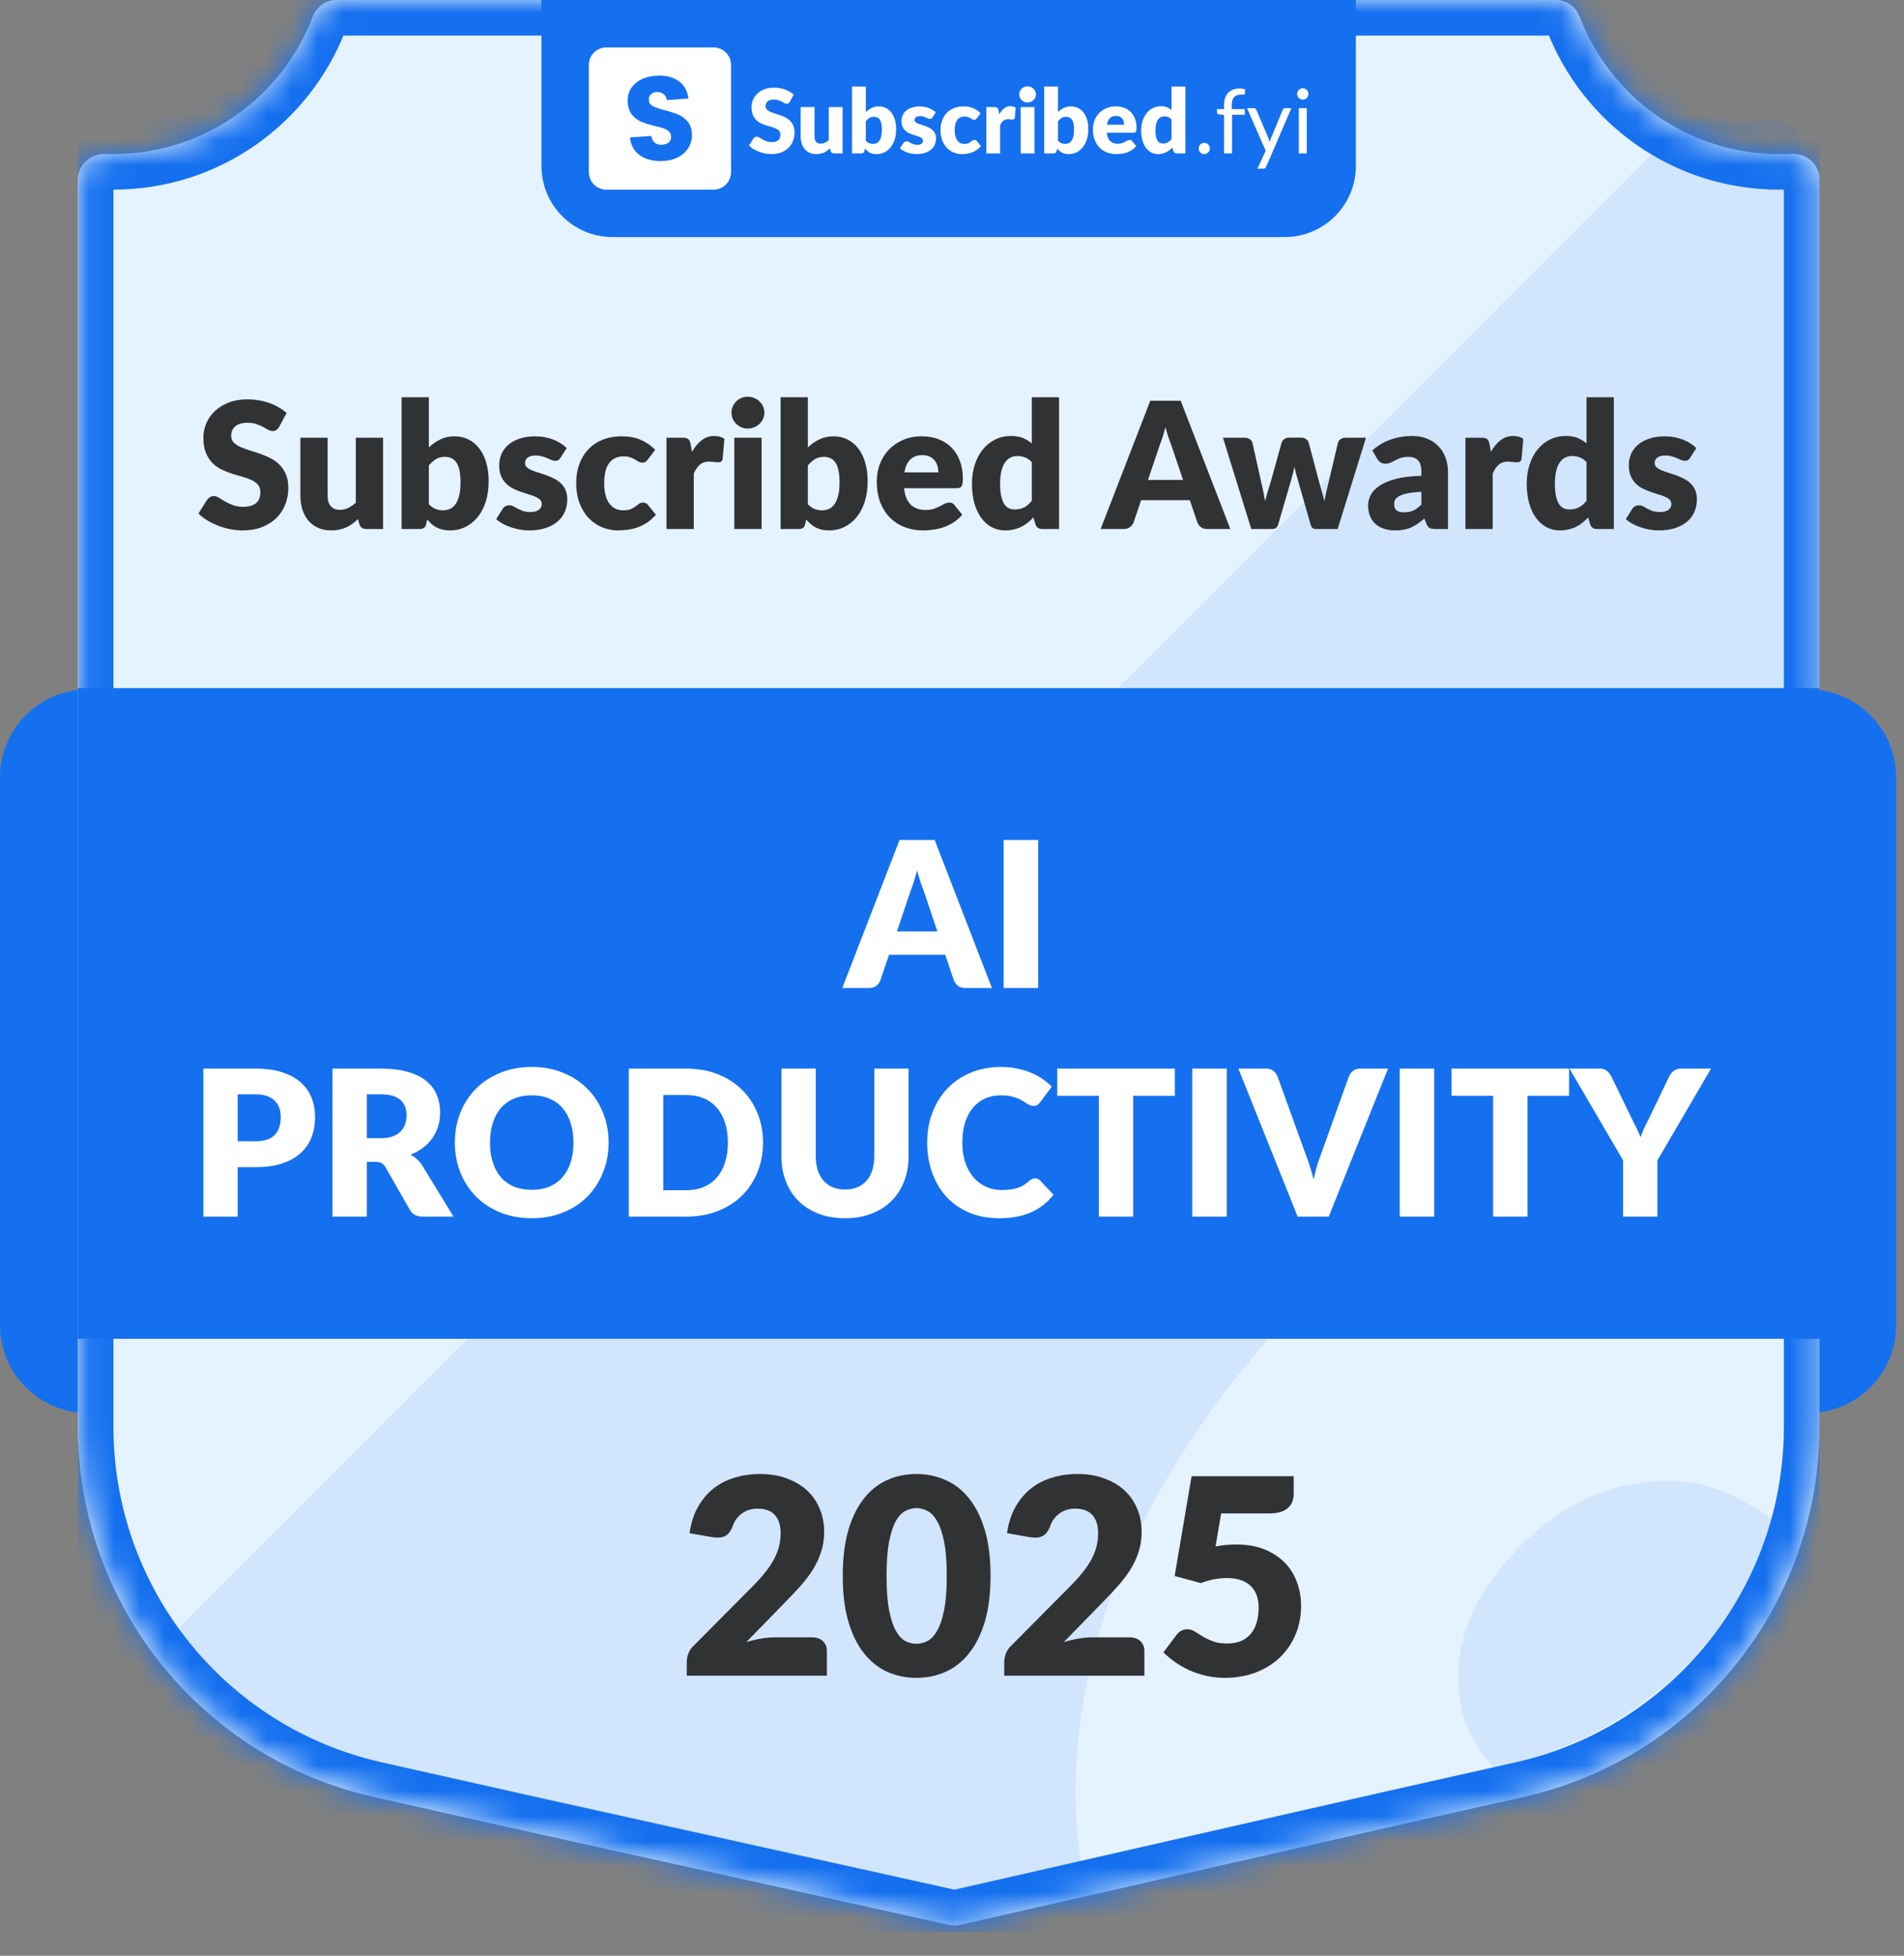
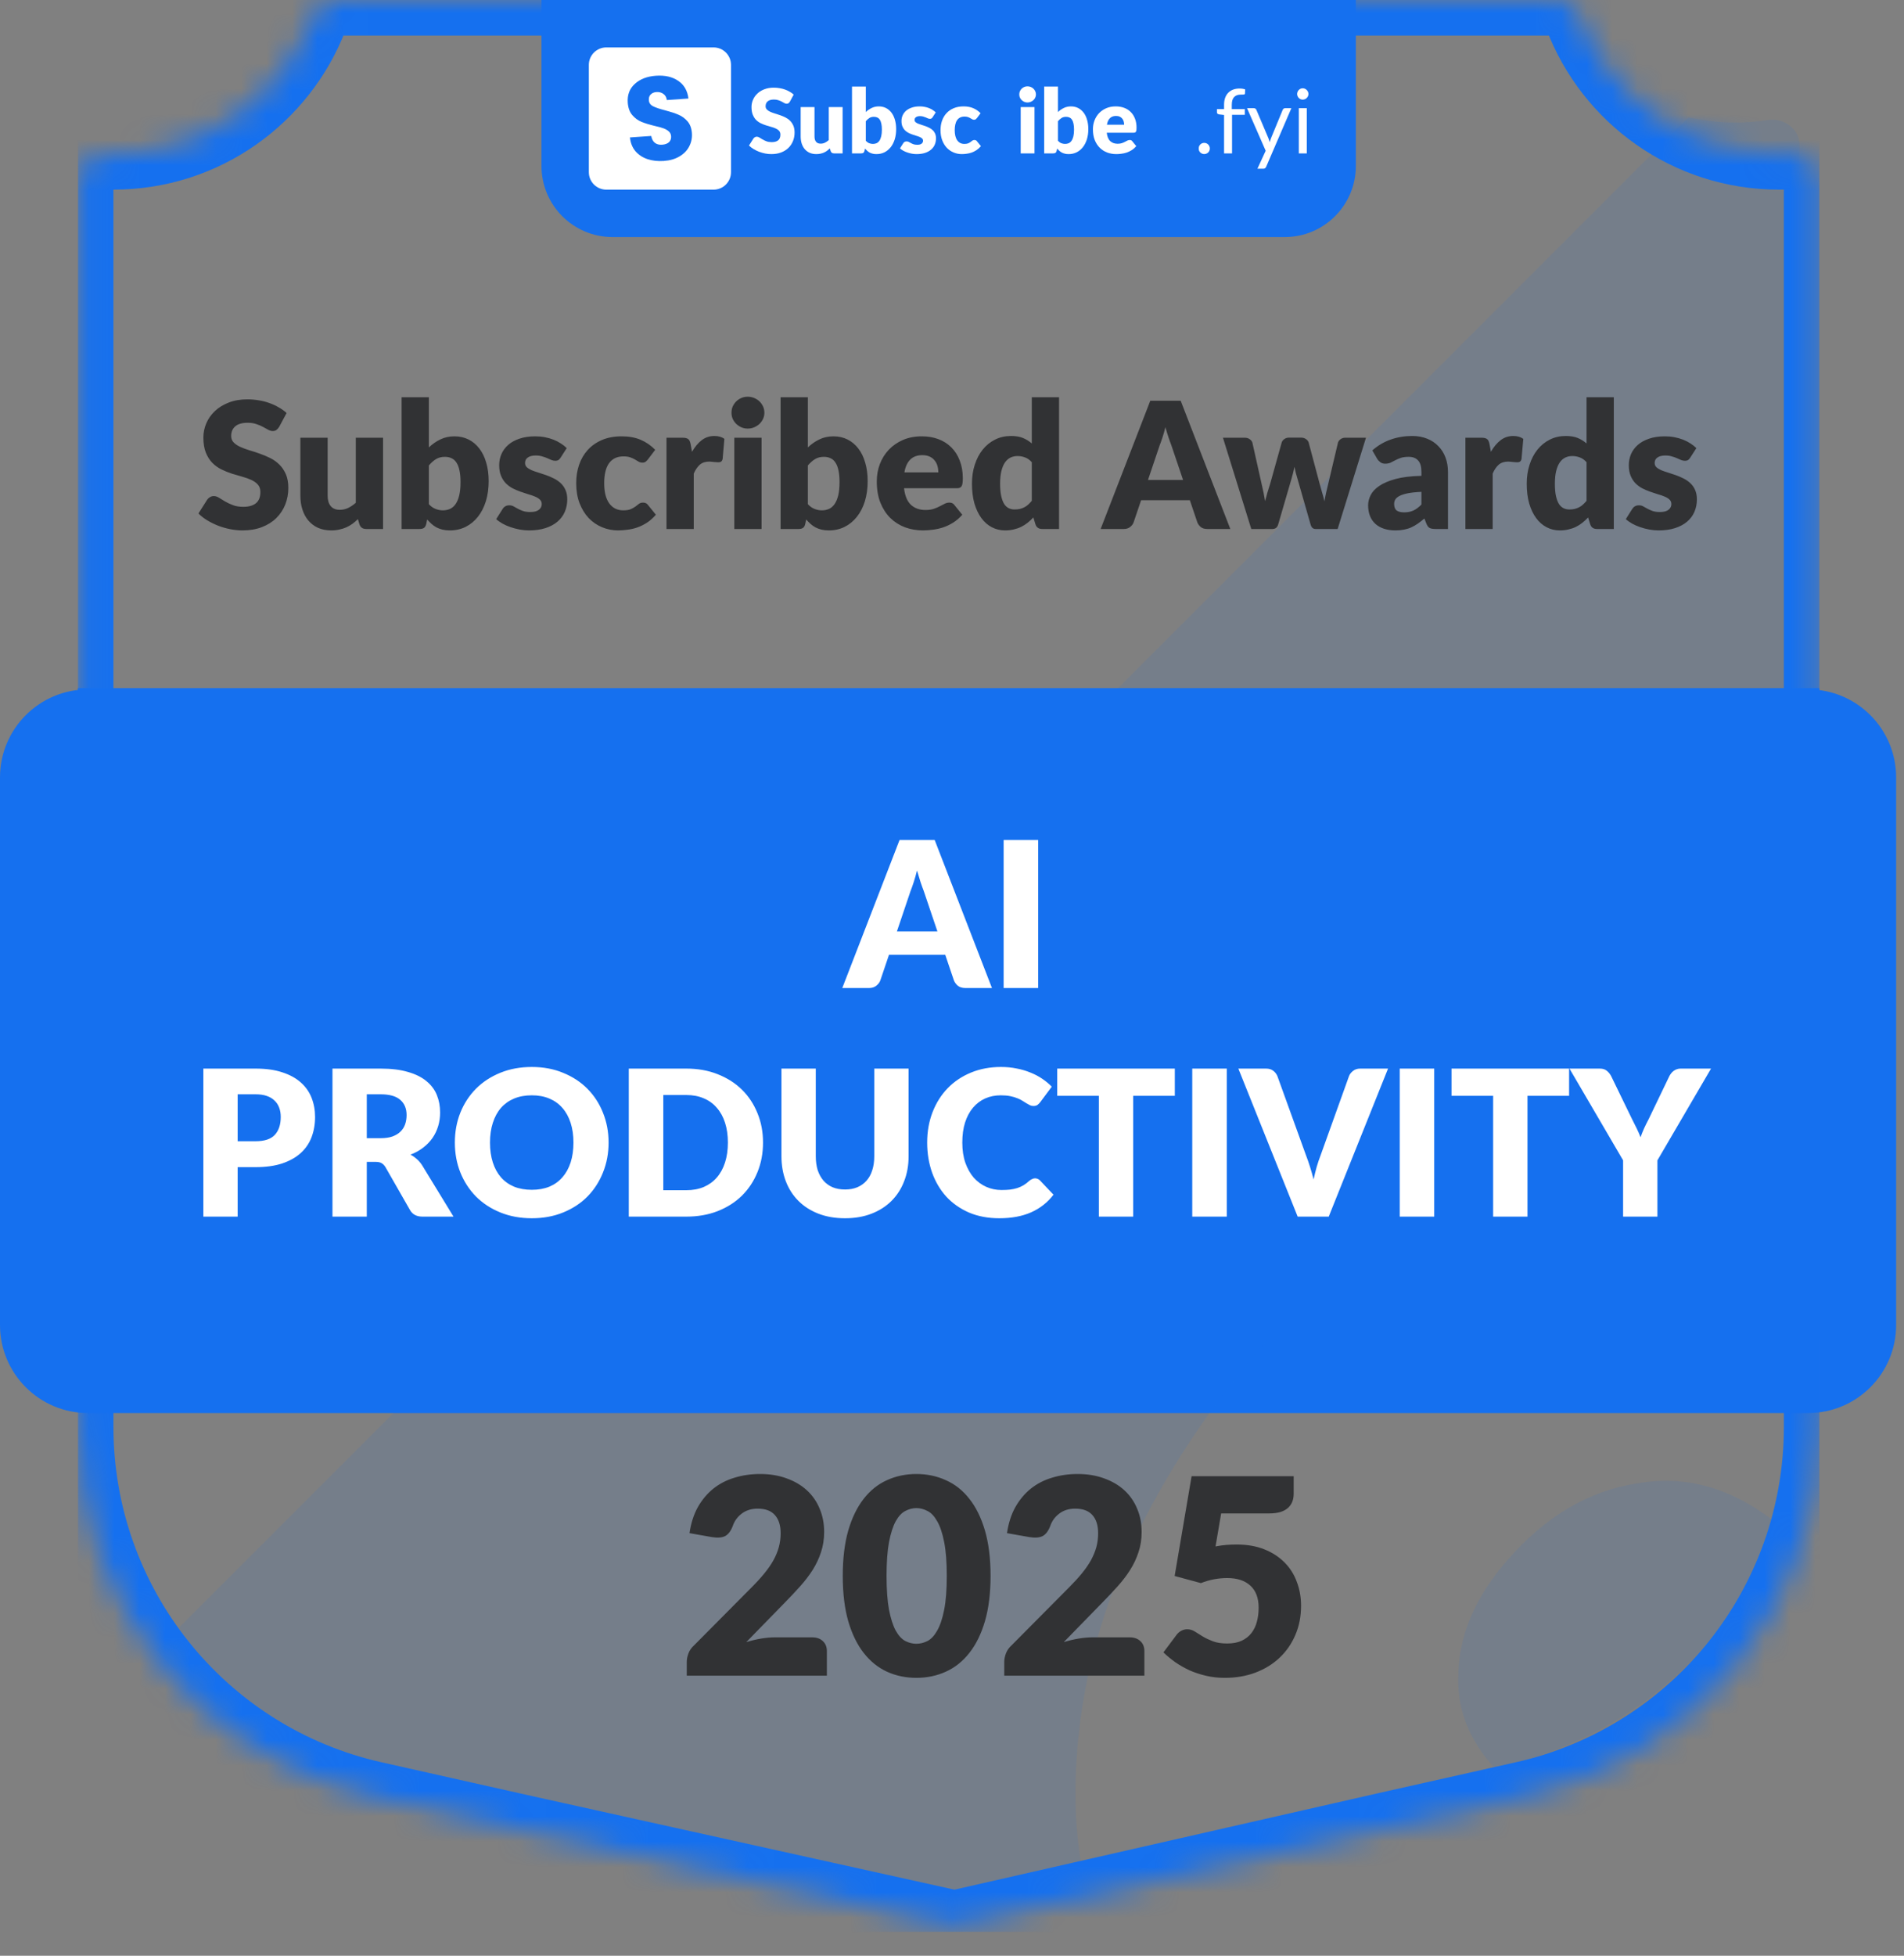
<svg xmlns="http://www.w3.org/2000/svg" width="75" height="77" viewBox="0 0 75 77" fill="none">
  <rect x="0" y="0" width="75" height="77" fill="#808080" stroke="none" />
  <path d="M0 30.608C0 28.694 1.551 27.142 3.465 27.142H71.225C73.139 27.142 74.69 28.694 74.69 30.608V52.167C74.69 54.081 73.139 55.633 71.225 55.633H3.465C1.551 55.633 0 54.081 0 52.167V30.608Z" fill="#1570EF" />
  <g clip-path="url(#clip0_32207_76894)">
    <mask id="path-4-inside-1_32207_76894" fill="white">
      <path d="M61.303 0C61.719 0 62.079 0.277 62.228 0.666C63.435 3.823 66.491 6.066 70.073 6.066C70.233 6.066 70.391 6.062 70.548 6.053C71.133 6.019 71.668 6.456 71.668 7.042V56.181C71.668 63.168 66.823 69.221 60.006 70.751L54.519 71.983L37.806 75.787C37.671 75.817 37.532 75.817 37.397 75.788L20.219 71.983L14.73 70.751C7.913 69.22 3.068 63.168 3.068 56.181V7.05C3.068 6.473 3.588 6.039 4.165 6.061C4.266 6.064 4.367 6.066 4.469 6.066C8.051 6.066 11.107 3.823 12.314 0.666C12.463 0.277 12.823 0 13.239 0H61.303Z" />
    </mask>
-     <path d="M61.303 0C61.719 0 62.079 0.277 62.228 0.666C63.435 3.823 66.491 6.066 70.073 6.066C70.233 6.066 70.391 6.062 70.548 6.053C71.133 6.019 71.668 6.456 71.668 7.042V56.181C71.668 63.168 66.823 69.221 60.006 70.751L54.519 71.983L37.806 75.787C37.671 75.817 37.532 75.817 37.397 75.788L20.219 71.983L14.73 70.751C7.913 69.22 3.068 63.168 3.068 56.181V7.05C3.068 6.473 3.588 6.039 4.165 6.061C4.266 6.064 4.367 6.066 4.469 6.066C8.051 6.066 11.107 3.823 12.314 0.666C12.463 0.277 12.823 0 13.239 0H61.303Z" fill="#E5F2FF" />
    <path d="M70.073 6.066L70.073 7.466H70.073V6.066ZM60.006 70.751L59.699 69.385L59.699 69.385L60.006 70.751ZM54.519 71.983L54.212 70.617L54.208 70.618L54.519 71.983ZM20.219 71.983L19.912 73.349L19.916 73.35L20.219 71.983ZM14.73 70.751L15.037 69.385L15.037 69.385L14.73 70.751ZM4.469 6.066L4.469 7.466H4.469L4.469 6.066ZM37.806 75.787L37.495 74.421L37.806 75.787ZM37.397 75.788L37.094 77.155L37.397 75.788ZM12.314 0.666L13.622 1.166L12.314 0.666ZM70.548 6.053L70.467 4.655L70.548 6.053ZM62.228 0.666L60.92 1.166L62.228 0.666ZM62.228 0.666L60.92 1.166C62.327 4.847 65.891 7.466 70.073 7.466L70.073 6.066L70.073 4.666C67.091 4.666 64.543 2.8 63.535 0.166L62.228 0.666ZM70.073 6.066V7.466C70.26 7.466 70.445 7.461 70.629 7.45L70.548 6.053L70.467 4.655C70.336 4.663 70.205 4.666 70.073 4.666V6.066ZM71.668 7.042H70.268V56.181H71.668H73.068V7.042H71.668ZM71.668 56.181H70.268C70.268 62.513 65.877 67.998 59.699 69.385L60.006 70.751L60.312 72.117C67.769 70.443 73.068 63.823 73.068 56.181H71.668ZM60.006 70.751L59.699 69.385L54.212 70.617L54.519 71.983L54.825 73.349L60.313 72.117L60.006 70.751ZM54.519 71.983L54.208 70.618L37.495 74.421L37.806 75.787L38.117 77.152L54.829 73.349L54.519 71.983ZM37.397 75.788L37.7 74.421L20.521 70.617L20.219 71.983L19.916 73.35L37.094 77.155L37.397 75.788ZM20.219 71.983L20.526 70.617L15.037 69.385L14.73 70.751L14.424 72.117L19.912 73.349L20.219 71.983ZM14.73 70.751L15.037 69.385C8.859 67.998 4.468 62.513 4.468 56.181H3.068H1.668C1.668 63.823 6.967 70.443 14.424 72.117L14.73 70.751ZM3.068 56.181H4.468V7.05H3.068H1.668V56.181H3.068ZM4.165 6.061L4.112 7.46C4.23 7.464 4.349 7.466 4.469 7.466L4.469 6.066L4.469 4.666C4.385 4.666 4.301 4.665 4.217 4.662L4.165 6.061ZM4.469 6.066L4.469 7.466C8.651 7.466 12.214 4.847 13.622 1.166L12.314 0.666L11.007 0.166C9.999 2.8 7.451 4.666 4.469 4.666L4.469 6.066ZM13.239 0V1.4H61.303V0V-1.4H13.239V0ZM37.806 75.787L37.495 74.421C37.562 74.406 37.632 74.406 37.7 74.421L37.397 75.788L37.094 77.155C37.431 77.229 37.78 77.228 38.117 77.152L37.806 75.787ZM12.314 0.666L13.622 1.166C13.588 1.254 13.47 1.4 13.239 1.4V0V-1.4C12.177 -1.4 11.338 -0.7 11.007 0.166L12.314 0.666ZM70.548 6.053L70.629 7.45C70.552 7.455 70.477 7.43 70.413 7.375C70.343 7.315 70.268 7.196 70.268 7.042H71.668H73.068C73.068 5.531 71.73 4.582 70.467 4.655L70.548 6.053ZM3.068 7.05H4.468C4.468 7.202 4.395 7.32 4.326 7.381C4.263 7.437 4.188 7.463 4.112 7.46L4.165 6.061L4.217 4.662C2.969 4.615 1.668 5.562 1.668 7.05H3.068ZM62.228 0.666L63.535 0.166C63.205 -0.7 62.365 -1.4 61.303 -1.4V0V1.4C61.072 1.4 60.954 1.254 60.92 1.166L62.228 0.666Z" fill="#1570EF" mask="url(#path-4-inside-1_32207_76894)" />
    <path opacity="0.1" d="M66.513 4.62C67.106 4.753 67.724 4.824 68.358 4.824C68.797 4.824 69.227 4.79 69.647 4.725C70.271 4.629 70.886 5.079 70.886 5.71V42.222C69.213 42.1 67.507 42.22 65.768 42.582C60.153 43.699 54.916 47.038 50.059 52.599C45.286 58.063 42.734 63.641 42.404 69.33C42.313 70.695 42.369 72.012 42.57 73.281L37.023 74.544C36.889 74.574 36.75 74.575 36.615 74.545L19.436 70.74L13.948 69.509C10.857 68.815 8.174 67.189 6.162 64.97L66.513 4.62ZM64.503 58.401C66.362 58.074 68.137 58.557 69.825 59.849L70.196 59.423C68.63 64.394 64.524 68.319 59.224 69.509L58.853 69.591C57.882 68.512 57.411 67.334 57.444 66.055C57.437 64.451 58.083 62.905 59.381 61.419C60.888 59.693 62.596 58.687 64.503 58.401Z" fill="#1570EF" />
    <path d="M21.329 0H53.408V6.533C53.408 8.08 52.154 9.333 50.608 9.333H24.129C22.582 9.333 21.329 8.08 21.329 6.533V0Z" fill="#1570EF" />
    <path d="M31.116 3.999C31.099 4.028 31.08 4.049 31.06 4.063C31.041 4.077 31.017 4.084 30.986 4.084C30.959 4.084 30.93 4.076 30.898 4.059C30.868 4.042 30.833 4.022 30.793 4.001C30.754 3.98 30.71 3.961 30.659 3.945C30.609 3.927 30.552 3.919 30.487 3.919C30.376 3.919 30.293 3.943 30.238 3.991C30.184 4.038 30.157 4.101 30.157 4.182C30.157 4.234 30.173 4.276 30.206 4.31C30.239 4.344 30.282 4.374 30.334 4.398C30.388 4.423 30.449 4.446 30.517 4.467C30.586 4.487 30.656 4.51 30.728 4.535C30.799 4.56 30.869 4.589 30.937 4.623C31.006 4.657 31.067 4.7 31.12 4.753C31.173 4.806 31.217 4.87 31.25 4.946C31.282 5.021 31.299 5.112 31.299 5.219C31.299 5.337 31.278 5.448 31.237 5.551C31.196 5.654 31.137 5.744 31.058 5.821C30.981 5.897 30.885 5.958 30.77 6.002C30.656 6.046 30.527 6.067 30.382 6.067C30.302 6.067 30.221 6.059 30.137 6.043C30.055 6.026 29.976 6.003 29.898 5.974C29.821 5.944 29.749 5.908 29.681 5.867C29.613 5.826 29.554 5.78 29.503 5.73L29.679 5.452C29.693 5.432 29.711 5.416 29.733 5.403C29.757 5.389 29.782 5.382 29.809 5.382C29.844 5.382 29.879 5.393 29.914 5.415C29.951 5.438 29.991 5.462 30.036 5.489C30.081 5.516 30.133 5.541 30.192 5.563C30.25 5.585 30.32 5.596 30.399 5.596C30.507 5.596 30.591 5.573 30.651 5.526C30.71 5.478 30.74 5.403 30.74 5.3C30.74 5.24 30.724 5.191 30.691 5.154C30.658 5.116 30.615 5.085 30.561 5.061C30.508 5.036 30.448 5.014 30.38 4.996C30.312 4.977 30.242 4.956 30.171 4.934C30.099 4.911 30.03 4.883 29.962 4.85C29.894 4.816 29.833 4.772 29.779 4.718C29.726 4.663 29.684 4.595 29.651 4.514C29.618 4.432 29.602 4.332 29.602 4.212C29.602 4.116 29.621 4.022 29.66 3.931C29.698 3.84 29.755 3.758 29.83 3.687C29.905 3.615 29.997 3.558 30.106 3.516C30.215 3.473 30.34 3.451 30.48 3.451C30.558 3.451 30.635 3.458 30.709 3.471C30.783 3.482 30.854 3.501 30.921 3.525C30.988 3.549 31.05 3.577 31.107 3.611C31.166 3.644 31.218 3.681 31.264 3.724L31.116 3.999Z" fill="white" />
    <path d="M33.191 4.217V6.039H32.853C32.785 6.039 32.741 6.009 32.72 5.948L32.688 5.842C32.653 5.876 32.617 5.907 32.579 5.936C32.542 5.962 32.501 5.986 32.458 6.006C32.416 6.025 32.37 6.039 32.319 6.05C32.27 6.061 32.216 6.067 32.157 6.067C32.058 6.067 31.97 6.05 31.892 6.016C31.816 5.981 31.752 5.933 31.699 5.871C31.646 5.808 31.606 5.735 31.579 5.651C31.553 5.567 31.539 5.474 31.539 5.373V4.217H32.084V5.373C32.084 5.464 32.104 5.533 32.145 5.582C32.186 5.632 32.246 5.656 32.326 5.656C32.386 5.656 32.441 5.644 32.493 5.619C32.546 5.594 32.597 5.559 32.646 5.516V4.217H33.191Z" fill="white" />
    <path d="M34.105 5.544C34.146 5.588 34.191 5.62 34.239 5.639C34.287 5.657 34.335 5.667 34.385 5.667C34.436 5.667 34.483 5.657 34.527 5.639C34.57 5.619 34.607 5.587 34.638 5.544C34.669 5.499 34.694 5.441 34.711 5.37C34.729 5.297 34.738 5.208 34.738 5.103C34.738 5.011 34.731 4.934 34.717 4.871C34.704 4.806 34.684 4.754 34.657 4.715C34.631 4.674 34.598 4.644 34.559 4.627C34.52 4.608 34.475 4.599 34.425 4.599C34.358 4.599 34.3 4.613 34.251 4.642C34.202 4.672 34.153 4.715 34.105 4.771V5.544ZM34.105 4.411C34.175 4.344 34.252 4.291 34.335 4.251C34.42 4.21 34.513 4.189 34.617 4.189C34.719 4.189 34.813 4.21 34.898 4.252C34.982 4.295 35.054 4.355 35.114 4.433C35.173 4.511 35.219 4.604 35.251 4.715C35.283 4.825 35.3 4.948 35.3 5.083C35.3 5.231 35.281 5.365 35.244 5.486C35.206 5.606 35.153 5.71 35.084 5.797C35.016 5.882 34.934 5.949 34.84 5.997C34.745 6.044 34.64 6.067 34.525 6.067C34.47 6.067 34.421 6.062 34.377 6.051C34.334 6.041 34.294 6.026 34.258 6.008C34.222 5.988 34.188 5.964 34.158 5.937C34.129 5.91 34.1 5.881 34.072 5.849L34.053 5.941C34.043 5.978 34.028 6.004 34.007 6.018C33.986 6.032 33.958 6.039 33.922 6.039H33.561V3.409H34.105V4.411Z" fill="white" />
    <path d="M36.736 4.616C36.722 4.638 36.707 4.654 36.69 4.664C36.675 4.673 36.655 4.678 36.631 4.678C36.605 4.678 36.579 4.672 36.553 4.662C36.528 4.65 36.499 4.638 36.469 4.625C36.44 4.612 36.406 4.6 36.369 4.59C36.331 4.578 36.289 4.572 36.241 4.572C36.172 4.572 36.118 4.586 36.081 4.613C36.044 4.638 36.026 4.675 36.026 4.722C36.026 4.755 36.038 4.784 36.061 4.806C36.086 4.828 36.118 4.848 36.158 4.866C36.198 4.882 36.243 4.898 36.293 4.913C36.344 4.928 36.395 4.945 36.448 4.964C36.501 4.983 36.552 5.005 36.602 5.031C36.653 5.055 36.698 5.086 36.738 5.124C36.778 5.16 36.809 5.205 36.833 5.257C36.857 5.31 36.87 5.373 36.87 5.447C36.87 5.537 36.853 5.62 36.82 5.697C36.788 5.773 36.738 5.838 36.673 5.893C36.608 5.948 36.528 5.991 36.432 6.022C36.337 6.052 36.228 6.067 36.103 6.067C36.041 6.067 35.979 6.061 35.917 6.05C35.855 6.038 35.795 6.022 35.736 6.002C35.679 5.982 35.626 5.959 35.577 5.932C35.527 5.904 35.485 5.874 35.45 5.842L35.577 5.642C35.59 5.619 35.608 5.601 35.629 5.588C35.651 5.574 35.679 5.567 35.714 5.567C35.745 5.567 35.773 5.574 35.798 5.588C35.824 5.602 35.851 5.617 35.88 5.633C35.91 5.65 35.944 5.665 35.982 5.679C36.022 5.693 36.072 5.7 36.132 5.7C36.174 5.7 36.209 5.696 36.239 5.688C36.268 5.678 36.291 5.666 36.309 5.651C36.327 5.636 36.34 5.619 36.348 5.6C36.356 5.581 36.36 5.562 36.36 5.542C36.36 5.506 36.348 5.476 36.323 5.452C36.298 5.429 36.266 5.409 36.227 5.393C36.187 5.375 36.141 5.359 36.09 5.345C36.039 5.33 35.988 5.313 35.935 5.294C35.882 5.276 35.83 5.253 35.779 5.228C35.728 5.201 35.683 5.167 35.643 5.127C35.603 5.086 35.571 5.037 35.547 4.978C35.522 4.919 35.51 4.849 35.51 4.765C35.51 4.688 35.524 4.615 35.554 4.546C35.584 4.476 35.629 4.414 35.689 4.361C35.749 4.309 35.824 4.267 35.914 4.237C36.004 4.205 36.109 4.189 36.23 4.189C36.296 4.189 36.359 4.195 36.42 4.207C36.482 4.218 36.54 4.235 36.594 4.256C36.648 4.277 36.697 4.302 36.741 4.332C36.786 4.36 36.825 4.391 36.859 4.425L36.736 4.616Z" fill="white" />
    <path d="M38.482 4.65C38.465 4.669 38.45 4.685 38.434 4.697C38.419 4.709 38.397 4.715 38.369 4.715C38.342 4.715 38.318 4.708 38.295 4.695C38.274 4.682 38.25 4.668 38.223 4.653C38.197 4.637 38.165 4.622 38.129 4.609C38.092 4.596 38.047 4.59 37.993 4.59C37.926 4.59 37.868 4.602 37.819 4.627C37.771 4.651 37.731 4.686 37.7 4.732C37.668 4.778 37.645 4.834 37.63 4.901C37.614 4.966 37.607 5.041 37.607 5.124C37.607 5.298 37.64 5.432 37.707 5.526C37.775 5.62 37.868 5.667 37.986 5.667C38.05 5.667 38.099 5.659 38.136 5.644C38.173 5.627 38.205 5.61 38.23 5.591C38.256 5.571 38.28 5.553 38.301 5.537C38.323 5.52 38.35 5.512 38.383 5.512C38.427 5.512 38.459 5.528 38.482 5.56L38.64 5.755C38.584 5.819 38.524 5.872 38.462 5.913C38.4 5.953 38.336 5.984 38.271 6.008C38.206 6.03 38.141 6.045 38.076 6.053C38.01 6.063 37.946 6.067 37.884 6.067C37.773 6.067 37.666 6.046 37.565 6.004C37.464 5.962 37.375 5.901 37.297 5.821C37.221 5.741 37.16 5.642 37.115 5.524C37.07 5.407 37.048 5.274 37.048 5.124C37.048 4.993 37.067 4.87 37.106 4.757C37.146 4.642 37.204 4.543 37.28 4.46C37.357 4.375 37.452 4.309 37.565 4.261C37.678 4.213 37.809 4.189 37.958 4.189C38.101 4.189 38.226 4.212 38.334 4.258C38.442 4.303 38.539 4.37 38.626 4.458L38.482 4.65Z" fill="white" />
-     <path d="M39.361 4.498C39.417 4.4 39.482 4.323 39.554 4.267C39.628 4.21 39.713 4.182 39.807 4.182C39.889 4.182 39.956 4.202 40.008 4.24L39.973 4.641C39.967 4.666 39.957 4.684 39.943 4.693C39.93 4.703 39.912 4.707 39.888 4.707C39.879 4.707 39.867 4.707 39.851 4.706C39.836 4.705 39.82 4.703 39.804 4.702C39.788 4.7 39.771 4.698 39.753 4.697C39.737 4.695 39.721 4.693 39.707 4.693C39.628 4.693 39.564 4.715 39.516 4.757C39.469 4.799 39.429 4.857 39.396 4.932V6.039H38.852V4.217H39.175C39.202 4.217 39.224 4.22 39.242 4.224C39.261 4.229 39.276 4.237 39.288 4.247C39.3 4.257 39.31 4.269 39.316 4.286C39.323 4.302 39.328 4.322 39.333 4.346L39.361 4.498Z" fill="white" />
    <path d="M40.75 4.217V6.039H40.206V4.217H40.75ZM40.807 3.718C40.807 3.762 40.798 3.803 40.78 3.841C40.763 3.879 40.739 3.912 40.708 3.941C40.678 3.97 40.642 3.992 40.601 4.01C40.561 4.026 40.518 4.035 40.473 4.035C40.428 4.035 40.387 4.026 40.348 4.01C40.309 3.992 40.275 3.97 40.244 3.941C40.215 3.912 40.192 3.879 40.174 3.841C40.158 3.803 40.15 3.762 40.15 3.718C40.15 3.674 40.158 3.632 40.174 3.594C40.192 3.555 40.215 3.521 40.244 3.492C40.275 3.462 40.309 3.44 40.348 3.423C40.387 3.407 40.428 3.399 40.473 3.399C40.518 3.399 40.561 3.407 40.601 3.423C40.642 3.44 40.678 3.462 40.708 3.492C40.739 3.521 40.763 3.555 40.78 3.594C40.798 3.632 40.807 3.674 40.807 3.718Z" fill="white" />
    <path d="M41.675 5.544C41.716 5.588 41.76 5.62 41.808 5.639C41.856 5.657 41.905 5.667 41.954 5.667C42.006 5.667 42.053 5.657 42.096 5.639C42.14 5.619 42.177 5.587 42.207 5.544C42.239 5.499 42.263 5.441 42.281 5.37C42.298 5.297 42.307 5.208 42.307 5.103C42.307 5.011 42.3 4.934 42.286 4.871C42.273 4.806 42.253 4.754 42.227 4.715C42.201 4.674 42.168 4.644 42.128 4.627C42.089 4.608 42.045 4.599 41.995 4.599C41.928 4.599 41.87 4.613 41.821 4.642C41.771 4.672 41.723 4.715 41.675 4.771V5.544ZM41.675 4.411C41.745 4.344 41.822 4.291 41.905 4.251C41.989 4.21 42.083 4.189 42.186 4.189C42.289 4.189 42.383 4.21 42.467 4.252C42.551 4.295 42.623 4.355 42.683 4.433C42.743 4.511 42.789 4.604 42.82 4.715C42.853 4.825 42.87 4.948 42.87 5.083C42.87 5.231 42.851 5.365 42.813 5.486C42.776 5.606 42.722 5.71 42.653 5.797C42.586 5.882 42.504 5.949 42.409 5.997C42.314 6.044 42.209 6.067 42.095 6.067C42.04 6.067 41.99 6.062 41.947 6.051C41.904 6.041 41.864 6.026 41.828 6.008C41.791 5.988 41.758 5.964 41.727 5.937C41.698 5.91 41.669 5.881 41.641 5.849L41.622 5.941C41.613 5.978 41.597 6.004 41.576 6.018C41.555 6.032 41.527 6.039 41.492 6.039H41.13V3.409H41.675V4.411Z" fill="white" />
    <path d="M44.281 4.91C44.281 4.866 44.275 4.824 44.263 4.783C44.253 4.742 44.235 4.706 44.209 4.674C44.184 4.641 44.152 4.615 44.111 4.595C44.07 4.575 44.02 4.565 43.961 4.565C43.858 4.565 43.777 4.595 43.719 4.655C43.66 4.713 43.622 4.798 43.603 4.91H44.281ZM43.596 5.226C43.613 5.378 43.66 5.489 43.735 5.558C43.81 5.626 43.906 5.66 44.025 5.66C44.088 5.66 44.142 5.652 44.188 5.637C44.234 5.622 44.274 5.605 44.309 5.586C44.345 5.567 44.378 5.55 44.407 5.535C44.438 5.52 44.47 5.512 44.502 5.512C44.546 5.512 44.578 5.528 44.601 5.56L44.759 5.755C44.703 5.819 44.642 5.872 44.576 5.913C44.512 5.953 44.445 5.984 44.376 6.008C44.308 6.03 44.239 6.045 44.17 6.053C44.102 6.063 44.037 6.067 43.975 6.067C43.848 6.067 43.728 6.047 43.615 6.006C43.504 5.964 43.406 5.902 43.322 5.82C43.239 5.738 43.172 5.636 43.123 5.514C43.075 5.392 43.051 5.25 43.051 5.089C43.051 4.967 43.072 4.852 43.113 4.743C43.155 4.634 43.215 4.538 43.292 4.456C43.37 4.374 43.465 4.309 43.575 4.261C43.686 4.213 43.811 4.189 43.951 4.189C44.071 4.189 44.181 4.208 44.281 4.245C44.382 4.283 44.468 4.337 44.539 4.409C44.612 4.48 44.668 4.568 44.708 4.672C44.749 4.775 44.769 4.893 44.769 5.024C44.769 5.065 44.768 5.098 44.764 5.124C44.761 5.15 44.754 5.17 44.745 5.185C44.736 5.201 44.723 5.211 44.706 5.217C44.691 5.223 44.671 5.226 44.646 5.226H43.596Z" fill="white" />
-     <path d="M46.147 4.706C46.106 4.66 46.062 4.628 46.014 4.611C45.965 4.592 45.915 4.583 45.862 4.583C45.812 4.583 45.766 4.593 45.724 4.613C45.681 4.633 45.645 4.665 45.613 4.709C45.583 4.753 45.559 4.809 45.541 4.88C45.523 4.95 45.514 5.035 45.514 5.134C45.514 5.23 45.522 5.311 45.536 5.377C45.55 5.442 45.569 5.496 45.594 5.537C45.619 5.577 45.65 5.605 45.685 5.623C45.72 5.64 45.759 5.649 45.803 5.649C45.843 5.649 45.878 5.646 45.91 5.639C45.943 5.63 45.972 5.619 45.999 5.605C46.026 5.591 46.052 5.574 46.075 5.553C46.1 5.53 46.124 5.505 46.147 5.477V4.706ZM46.692 3.409V6.039H46.354C46.286 6.039 46.242 6.009 46.221 5.948L46.179 5.809C46.142 5.848 46.104 5.883 46.064 5.914C46.025 5.946 45.981 5.974 45.934 5.997C45.889 6.019 45.839 6.036 45.785 6.048C45.732 6.061 45.675 6.067 45.613 6.067C45.518 6.067 45.43 6.046 45.349 6.004C45.269 5.962 45.199 5.901 45.14 5.821C45.082 5.742 45.035 5.644 45.002 5.53C44.969 5.414 44.952 5.282 44.952 5.134C44.952 4.999 44.971 4.873 45.009 4.757C45.046 4.64 45.099 4.539 45.167 4.454C45.236 4.369 45.318 4.302 45.414 4.254C45.51 4.206 45.616 4.182 45.732 4.182C45.827 4.182 45.907 4.196 45.971 4.223C46.036 4.25 46.094 4.286 46.147 4.332V3.409H46.692Z" fill="white" />
    <path d="M47.218 5.846C47.218 5.815 47.223 5.787 47.233 5.76C47.245 5.733 47.26 5.709 47.279 5.69C47.299 5.67 47.322 5.654 47.349 5.642C47.376 5.63 47.405 5.625 47.435 5.625C47.466 5.625 47.495 5.63 47.522 5.642C47.549 5.654 47.572 5.67 47.592 5.69C47.612 5.709 47.628 5.733 47.639 5.76C47.651 5.787 47.657 5.815 47.657 5.846C47.657 5.878 47.651 5.907 47.639 5.934C47.628 5.96 47.612 5.982 47.592 6.002C47.572 6.022 47.549 6.037 47.522 6.048C47.495 6.06 47.466 6.066 47.435 6.066C47.405 6.066 47.376 6.06 47.349 6.048C47.322 6.037 47.299 6.022 47.279 6.002C47.26 5.982 47.245 5.96 47.233 5.934C47.223 5.907 47.218 5.878 47.218 5.846Z" fill="white" />
    <path d="M48.217 6.039V4.527L48.02 4.504C47.995 4.498 47.975 4.489 47.959 4.477C47.943 4.464 47.936 4.446 47.936 4.423V4.295H48.217V4.122C48.217 4.021 48.231 3.93 48.259 3.852C48.288 3.772 48.329 3.705 48.382 3.652C48.436 3.597 48.5 3.555 48.575 3.527C48.65 3.499 48.734 3.485 48.828 3.485C48.908 3.485 48.981 3.496 49.048 3.52L49.041 3.676C49.038 3.704 49.023 3.72 48.993 3.722C48.965 3.724 48.927 3.725 48.879 3.725C48.825 3.725 48.776 3.732 48.731 3.746C48.688 3.761 48.651 3.783 48.619 3.815C48.587 3.847 48.563 3.888 48.545 3.94C48.529 3.991 48.521 4.055 48.521 4.131V4.295H49.034V4.521H48.531V6.039H48.217Z" fill="white" />
    <path d="M50.868 4.259L49.876 6.564C49.865 6.588 49.852 6.607 49.835 6.621C49.82 6.635 49.796 6.642 49.763 6.642H49.531L49.856 5.936L49.122 4.259H49.392C49.419 4.259 49.44 4.267 49.456 4.281C49.472 4.293 49.483 4.308 49.489 4.324L49.965 5.445C49.984 5.495 50 5.546 50.013 5.6C50.029 5.545 50.047 5.493 50.065 5.444L50.527 4.324C50.534 4.306 50.546 4.291 50.562 4.279C50.58 4.266 50.599 4.259 50.62 4.259H50.868Z" fill="white" />
    <path d="M51.475 4.259V6.039H51.162V4.259H51.475ZM51.541 3.701C51.541 3.731 51.535 3.76 51.522 3.787C51.51 3.813 51.494 3.836 51.473 3.857C51.453 3.877 51.429 3.893 51.401 3.905C51.374 3.916 51.345 3.922 51.315 3.922C51.284 3.922 51.256 3.916 51.229 3.905C51.203 3.893 51.18 3.877 51.16 3.857C51.14 3.836 51.124 3.813 51.113 3.787C51.101 3.76 51.095 3.731 51.095 3.701C51.095 3.67 51.101 3.642 51.113 3.615C51.124 3.587 51.14 3.563 51.16 3.543C51.18 3.522 51.203 3.505 51.229 3.493C51.256 3.482 51.284 3.476 51.315 3.476C51.345 3.476 51.374 3.482 51.401 3.493C51.429 3.505 51.453 3.522 51.473 3.543C51.494 3.563 51.51 3.587 51.522 3.615C51.535 3.642 51.541 3.67 51.541 3.701Z" fill="white" />
    <path fill-rule="evenodd" clip-rule="evenodd" d="M23.883 1.867C23.503 1.867 23.195 2.175 23.195 2.554V6.779C23.195 7.159 23.503 7.467 23.883 7.467H28.108C28.487 7.467 28.795 7.159 28.795 6.779V2.554C28.795 2.175 28.487 1.867 28.108 1.867H23.883ZM25.504 6.265C25.696 6.329 25.911 6.353 26.147 6.337C26.39 6.32 26.597 6.26 26.768 6.157C26.94 6.055 27.067 5.924 27.148 5.765C27.232 5.605 27.268 5.432 27.255 5.245C27.241 5.049 27.183 4.892 27.079 4.774C26.975 4.656 26.855 4.569 26.718 4.513C26.585 4.456 26.411 4.4 26.197 4.343C25.984 4.289 25.826 4.235 25.724 4.183C25.621 4.131 25.566 4.052 25.559 3.946C25.552 3.849 25.576 3.774 25.631 3.72C25.686 3.663 25.761 3.631 25.856 3.624C25.966 3.617 26.059 3.642 26.134 3.699C26.209 3.753 26.253 3.833 26.266 3.939L27.118 3.879C27.081 3.572 26.948 3.34 26.718 3.184C26.488 3.025 26.195 2.958 25.839 2.982C25.489 3.007 25.211 3.114 25.005 3.304C24.799 3.49 24.707 3.736 24.728 4.041C24.743 4.247 24.802 4.41 24.906 4.531C25.01 4.652 25.13 4.741 25.267 4.797C25.404 4.853 25.578 4.907 25.792 4.958C25.939 4.991 26.052 5.023 26.131 5.051C26.213 5.08 26.282 5.119 26.338 5.168C26.397 5.218 26.43 5.283 26.435 5.364C26.442 5.46 26.414 5.539 26.35 5.6C26.286 5.657 26.196 5.69 26.079 5.698C25.966 5.706 25.872 5.682 25.797 5.624C25.721 5.564 25.674 5.473 25.653 5.353L24.815 5.411C24.836 5.626 24.907 5.805 25.028 5.95C25.153 6.095 25.311 6.2 25.504 6.265Z" fill="white" />
    <g clip-path="url(#clip1_32207_76894)">
      <path d="M10.998 16.804C10.963 16.86 10.926 16.901 10.887 16.929C10.85 16.957 10.801 16.971 10.741 16.971C10.688 16.971 10.63 16.954 10.568 16.922C10.508 16.887 10.438 16.849 10.36 16.808C10.284 16.766 10.196 16.729 10.097 16.697C9.997 16.662 9.884 16.645 9.757 16.645C9.538 16.645 9.374 16.692 9.265 16.787C9.159 16.879 9.106 17.005 9.106 17.165C9.106 17.266 9.138 17.351 9.203 17.418C9.267 17.485 9.352 17.542 9.456 17.591C9.562 17.639 9.682 17.684 9.816 17.726C9.952 17.765 10.091 17.81 10.232 17.861C10.373 17.91 10.51 17.967 10.644 18.034C10.78 18.101 10.9 18.187 11.004 18.291C11.111 18.395 11.196 18.522 11.261 18.672C11.325 18.82 11.358 18.999 11.358 19.209C11.358 19.442 11.317 19.661 11.237 19.864C11.156 20.067 11.038 20.245 10.883 20.398C10.731 20.548 10.541 20.667 10.315 20.754C10.091 20.84 9.836 20.883 9.549 20.883C9.392 20.883 9.231 20.866 9.067 20.834C8.906 20.802 8.749 20.757 8.596 20.699C8.444 20.639 8.301 20.569 8.167 20.488C8.033 20.407 7.916 20.317 7.817 20.217L8.163 19.67C8.191 19.631 8.227 19.598 8.271 19.573C8.317 19.545 8.366 19.531 8.42 19.531C8.489 19.531 8.558 19.553 8.627 19.597C8.699 19.641 8.779 19.689 8.867 19.743C8.957 19.796 9.059 19.844 9.175 19.888C9.29 19.932 9.427 19.954 9.584 19.954C9.796 19.954 9.961 19.908 10.079 19.815C10.197 19.721 10.256 19.572 10.256 19.368C10.256 19.251 10.224 19.155 10.159 19.081C10.094 19.007 10.009 18.946 9.903 18.897C9.799 18.849 9.68 18.806 9.546 18.769C9.412 18.732 9.274 18.692 9.133 18.648C8.992 18.602 8.855 18.546 8.721 18.481C8.587 18.414 8.467 18.328 8.361 18.221C8.257 18.113 8.172 17.979 8.108 17.82C8.043 17.658 8.011 17.459 8.011 17.224C8.011 17.034 8.049 16.849 8.125 16.669C8.201 16.489 8.313 16.328 8.461 16.188C8.609 16.047 8.79 15.935 9.005 15.851C9.22 15.766 9.466 15.723 9.743 15.723C9.898 15.723 10.048 15.736 10.194 15.761C10.341 15.784 10.481 15.82 10.613 15.869C10.745 15.915 10.867 15.972 10.98 16.039C11.096 16.103 11.198 16.177 11.289 16.26L10.998 16.804ZM15.089 17.234V20.827H14.424C14.29 20.827 14.202 20.767 14.16 20.647L14.098 20.439C14.029 20.506 13.957 20.567 13.883 20.623C13.809 20.676 13.729 20.722 13.644 20.761C13.561 20.798 13.47 20.827 13.37 20.848C13.273 20.871 13.167 20.883 13.052 20.883C12.855 20.883 12.681 20.849 12.528 20.782C12.378 20.713 12.251 20.617 12.147 20.495C12.043 20.372 11.965 20.228 11.912 20.061C11.858 19.895 11.832 19.713 11.832 19.514V17.234H12.906V19.514C12.906 19.692 12.946 19.829 13.027 19.926C13.108 20.023 13.227 20.072 13.384 20.072C13.502 20.072 13.612 20.048 13.713 19.999C13.817 19.948 13.918 19.88 14.015 19.795V17.234H15.089ZM16.893 19.85C16.974 19.938 17.061 20 17.156 20.037C17.251 20.074 17.347 20.093 17.444 20.093C17.546 20.093 17.639 20.074 17.724 20.037C17.81 19.998 17.883 19.936 17.943 19.85C18.005 19.762 18.054 19.648 18.088 19.507C18.123 19.364 18.14 19.188 18.14 18.98C18.14 18.8 18.126 18.648 18.099 18.523C18.073 18.396 18.034 18.293 17.981 18.215C17.93 18.134 17.865 18.076 17.787 18.041C17.711 18.004 17.623 17.986 17.523 17.986C17.392 17.986 17.277 18.015 17.18 18.073C17.084 18.13 16.988 18.215 16.893 18.326V19.85ZM16.893 17.615C17.032 17.483 17.183 17.378 17.347 17.3C17.513 17.219 17.698 17.179 17.901 17.179C18.105 17.179 18.289 17.22 18.456 17.303C18.622 17.387 18.764 17.505 18.882 17.66C19 17.813 19.09 17.997 19.152 18.215C19.217 18.432 19.249 18.674 19.249 18.942C19.249 19.233 19.212 19.498 19.138 19.736C19.064 19.974 18.959 20.178 18.823 20.349C18.689 20.518 18.528 20.649 18.341 20.744C18.154 20.836 17.947 20.883 17.721 20.883C17.613 20.883 17.515 20.872 17.43 20.852C17.345 20.831 17.266 20.802 17.194 20.765C17.123 20.726 17.057 20.679 16.997 20.626C16.939 20.573 16.883 20.515 16.827 20.453L16.789 20.633C16.77 20.707 16.74 20.758 16.699 20.786C16.657 20.813 16.602 20.827 16.532 20.827H15.819V15.64H16.893V17.615ZM22.081 18.021C22.054 18.064 22.024 18.096 21.991 18.114C21.961 18.133 21.922 18.142 21.874 18.142C21.823 18.142 21.772 18.131 21.721 18.111C21.67 18.087 21.615 18.063 21.555 18.038C21.497 18.012 21.431 17.989 21.357 17.969C21.283 17.945 21.199 17.934 21.104 17.934C20.968 17.934 20.863 17.96 20.789 18.014C20.718 18.064 20.682 18.136 20.682 18.229C20.682 18.295 20.705 18.351 20.751 18.395C20.799 18.439 20.863 18.478 20.942 18.513C21.02 18.545 21.109 18.576 21.208 18.606C21.308 18.636 21.409 18.67 21.513 18.707C21.617 18.744 21.719 18.788 21.818 18.838C21.918 18.887 22.006 18.948 22.085 19.022C22.163 19.094 22.226 19.181 22.272 19.285C22.321 19.389 22.345 19.514 22.345 19.66C22.345 19.837 22.312 20.001 22.248 20.151C22.183 20.302 22.086 20.431 21.957 20.54C21.83 20.648 21.672 20.733 21.482 20.793C21.295 20.853 21.079 20.883 20.834 20.883C20.712 20.883 20.589 20.871 20.467 20.848C20.344 20.825 20.225 20.794 20.11 20.754C19.997 20.715 19.892 20.669 19.795 20.616C19.698 20.56 19.614 20.502 19.545 20.439L19.795 20.044C19.822 19.998 19.857 19.962 19.899 19.937C19.942 19.909 19.998 19.895 20.065 19.895C20.127 19.895 20.183 19.909 20.231 19.937C20.282 19.964 20.336 19.994 20.394 20.027C20.452 20.059 20.519 20.089 20.595 20.117C20.674 20.145 20.772 20.159 20.89 20.159C20.973 20.159 21.043 20.15 21.101 20.134C21.159 20.116 21.205 20.091 21.239 20.061C21.274 20.031 21.3 19.998 21.316 19.961C21.332 19.924 21.34 19.886 21.34 19.847C21.34 19.775 21.316 19.716 21.267 19.67C21.219 19.624 21.155 19.584 21.077 19.552C20.998 19.517 20.908 19.486 20.806 19.459C20.707 19.428 20.605 19.395 20.502 19.358C20.398 19.321 20.295 19.277 20.193 19.226C20.094 19.173 20.005 19.107 19.926 19.029C19.848 18.948 19.784 18.85 19.736 18.734C19.687 18.619 19.663 18.479 19.663 18.315C19.663 18.163 19.692 18.018 19.75 17.882C19.81 17.743 19.899 17.622 20.016 17.518C20.134 17.414 20.282 17.332 20.46 17.272C20.638 17.21 20.846 17.179 21.084 17.179C21.213 17.179 21.338 17.19 21.458 17.213C21.58 17.236 21.695 17.269 21.801 17.31C21.907 17.352 22.004 17.401 22.092 17.459C22.18 17.515 22.257 17.576 22.324 17.643L22.081 18.021ZM25.524 18.086C25.492 18.126 25.461 18.157 25.431 18.18C25.401 18.203 25.358 18.215 25.303 18.215C25.25 18.215 25.201 18.202 25.157 18.177C25.116 18.151 25.068 18.123 25.015 18.093C24.962 18.061 24.9 18.032 24.828 18.007C24.756 17.981 24.667 17.969 24.561 17.969C24.43 17.969 24.315 17.993 24.218 18.041C24.123 18.09 24.045 18.159 23.983 18.249C23.92 18.339 23.874 18.45 23.844 18.582C23.814 18.711 23.799 18.858 23.799 19.022C23.799 19.366 23.865 19.631 23.996 19.815C24.13 20 24.314 20.093 24.547 20.093C24.672 20.093 24.77 20.078 24.842 20.048C24.916 20.015 24.978 19.981 25.029 19.944C25.08 19.904 25.126 19.869 25.168 19.836C25.211 19.804 25.266 19.788 25.33 19.788C25.416 19.788 25.48 19.819 25.524 19.881L25.836 20.266C25.725 20.393 25.609 20.497 25.486 20.578C25.364 20.656 25.238 20.719 25.109 20.765C24.982 20.809 24.853 20.839 24.724 20.855C24.595 20.873 24.469 20.883 24.346 20.883C24.127 20.883 23.917 20.841 23.716 20.758C23.517 20.675 23.341 20.555 23.189 20.398C23.039 20.238 22.919 20.043 22.829 19.812C22.741 19.581 22.697 19.318 22.697 19.022C22.697 18.763 22.735 18.522 22.811 18.298C22.89 18.071 23.004 17.876 23.154 17.712C23.307 17.546 23.494 17.415 23.716 17.321C23.94 17.226 24.198 17.179 24.492 17.179C24.774 17.179 25.021 17.224 25.233 17.314C25.446 17.404 25.638 17.535 25.809 17.709L25.524 18.086ZM27.259 17.788C27.37 17.594 27.497 17.442 27.64 17.331C27.786 17.22 27.952 17.165 28.139 17.165C28.301 17.165 28.433 17.203 28.534 17.279L28.465 18.069C28.453 18.12 28.434 18.154 28.406 18.173C28.381 18.192 28.345 18.201 28.299 18.201C28.28 18.201 28.256 18.2 28.226 18.197C28.196 18.195 28.165 18.193 28.132 18.19C28.1 18.186 28.067 18.182 28.032 18.18C28 18.175 27.97 18.173 27.942 18.173C27.785 18.173 27.659 18.215 27.564 18.298C27.472 18.381 27.393 18.496 27.328 18.644V20.827H26.254V17.234H26.892C26.945 17.234 26.989 17.239 27.024 17.248C27.061 17.257 27.091 17.272 27.114 17.293C27.139 17.311 27.158 17.337 27.169 17.369C27.183 17.401 27.195 17.441 27.204 17.487L27.259 17.788ZM29.999 17.234V20.827H28.925V17.234H29.999ZM30.11 16.25C30.11 16.335 30.092 16.416 30.058 16.492C30.023 16.566 29.976 16.632 29.916 16.69C29.856 16.745 29.785 16.791 29.704 16.825C29.626 16.858 29.541 16.874 29.451 16.874C29.364 16.874 29.282 16.858 29.205 16.825C29.129 16.791 29.061 16.745 29.001 16.69C28.943 16.632 28.897 16.566 28.862 16.492C28.83 16.416 28.814 16.335 28.814 16.25C28.814 16.162 28.83 16.08 28.862 16.004C28.897 15.928 28.943 15.861 29.001 15.803C29.061 15.745 29.129 15.7 29.205 15.668C29.282 15.636 29.364 15.619 29.451 15.619C29.541 15.619 29.626 15.636 29.704 15.668C29.785 15.7 29.856 15.745 29.916 15.803C29.976 15.861 30.023 15.928 30.058 16.004C30.092 16.08 30.11 16.162 30.11 16.25ZM31.822 19.85C31.903 19.938 31.991 20 32.086 20.037C32.18 20.074 32.276 20.093 32.373 20.093C32.475 20.093 32.568 20.074 32.654 20.037C32.739 19.998 32.812 19.936 32.872 19.85C32.934 19.762 32.983 19.648 33.018 19.507C33.052 19.364 33.07 19.188 33.07 18.98C33.07 18.8 33.056 18.648 33.028 18.523C33.003 18.396 32.963 18.293 32.91 18.215C32.859 18.134 32.795 18.076 32.716 18.041C32.64 18.004 32.552 17.986 32.453 17.986C32.321 17.986 32.207 18.015 32.11 18.073C32.013 18.13 31.917 18.215 31.822 18.326V19.85ZM31.822 17.615C31.961 17.483 32.112 17.378 32.276 17.3C32.442 17.219 32.627 17.179 32.831 17.179C33.034 17.179 33.219 17.22 33.385 17.303C33.551 17.387 33.693 17.505 33.811 17.66C33.929 17.813 34.019 17.997 34.081 18.215C34.146 18.432 34.178 18.674 34.178 18.942C34.178 19.233 34.141 19.498 34.068 19.736C33.994 19.974 33.889 20.178 33.752 20.349C33.618 20.518 33.458 20.649 33.27 20.744C33.083 20.836 32.877 20.883 32.65 20.883C32.542 20.883 32.445 20.872 32.359 20.852C32.274 20.831 32.195 20.802 32.124 20.765C32.052 20.726 31.986 20.679 31.926 20.626C31.868 20.573 31.812 20.515 31.756 20.453L31.718 20.633C31.7 20.707 31.67 20.758 31.628 20.786C31.587 20.813 31.531 20.827 31.462 20.827H30.748V15.64H31.822V17.615ZM36.962 18.599C36.962 18.514 36.951 18.431 36.928 18.35C36.907 18.269 36.871 18.197 36.82 18.135C36.772 18.07 36.707 18.018 36.626 17.979C36.545 17.94 36.447 17.92 36.332 17.92C36.128 17.92 35.969 17.979 35.853 18.097C35.738 18.212 35.662 18.38 35.625 18.599H36.962ZM35.611 19.223C35.646 19.523 35.737 19.741 35.885 19.878C36.032 20.012 36.223 20.079 36.456 20.079C36.581 20.079 36.689 20.064 36.779 20.034C36.869 20.004 36.948 19.97 37.018 19.933C37.089 19.896 37.154 19.863 37.212 19.833C37.272 19.803 37.334 19.788 37.399 19.788C37.484 19.788 37.549 19.819 37.593 19.881L37.905 20.266C37.794 20.393 37.674 20.497 37.544 20.578C37.417 20.656 37.286 20.719 37.149 20.765C37.015 20.809 36.88 20.839 36.744 20.855C36.61 20.873 36.482 20.883 36.359 20.883C36.108 20.883 35.871 20.842 35.649 20.761C35.43 20.678 35.237 20.556 35.07 20.394C34.906 20.232 34.776 20.031 34.679 19.791C34.584 19.551 34.537 19.271 34.537 18.953C34.537 18.712 34.577 18.485 34.658 18.27C34.741 18.055 34.859 17.867 35.011 17.705C35.166 17.544 35.352 17.415 35.569 17.321C35.789 17.226 36.036 17.179 36.311 17.179C36.549 17.179 36.766 17.215 36.962 17.289C37.161 17.363 37.331 17.471 37.472 17.612C37.615 17.753 37.726 17.926 37.804 18.131C37.885 18.335 37.926 18.566 37.926 18.824C37.926 18.905 37.922 18.971 37.915 19.022C37.908 19.073 37.895 19.113 37.877 19.143C37.859 19.173 37.833 19.194 37.801 19.206C37.771 19.217 37.731 19.223 37.683 19.223H35.611ZM40.643 18.197C40.562 18.107 40.474 18.045 40.379 18.01C40.285 17.973 40.185 17.955 40.081 17.955C39.982 17.955 39.891 17.974 39.807 18.014C39.724 18.053 39.652 18.116 39.589 18.204C39.529 18.29 39.482 18.402 39.447 18.54C39.413 18.679 39.395 18.846 39.395 19.043C39.395 19.232 39.409 19.392 39.437 19.521C39.465 19.65 39.503 19.755 39.551 19.836C39.602 19.915 39.662 19.971 39.731 20.006C39.801 20.041 39.878 20.058 39.963 20.058C40.042 20.058 40.112 20.051 40.175 20.037C40.239 20.021 40.298 19.999 40.352 19.971C40.405 19.944 40.454 19.909 40.501 19.867C40.549 19.823 40.596 19.774 40.643 19.718V18.197ZM41.717 15.64V20.827H41.051C40.917 20.827 40.83 20.767 40.788 20.647L40.705 20.373C40.633 20.45 40.558 20.519 40.48 20.581C40.401 20.644 40.316 20.698 40.223 20.744C40.133 20.788 40.035 20.821 39.929 20.845C39.825 20.87 39.712 20.883 39.589 20.883C39.402 20.883 39.229 20.841 39.069 20.758C38.91 20.675 38.773 20.555 38.657 20.398C38.542 20.241 38.45 20.049 38.383 19.822C38.319 19.594 38.286 19.334 38.286 19.043C38.286 18.775 38.323 18.526 38.397 18.298C38.471 18.067 38.575 17.868 38.709 17.702C38.845 17.533 39.008 17.401 39.198 17.307C39.387 17.212 39.596 17.165 39.825 17.165C40.012 17.165 40.169 17.191 40.296 17.244C40.423 17.297 40.539 17.369 40.643 17.459V15.64H41.717ZM46.602 18.897L46.135 17.515C46.1 17.427 46.063 17.324 46.024 17.206C45.984 17.086 45.945 16.957 45.906 16.818C45.871 16.959 45.834 17.09 45.795 17.21C45.756 17.33 45.719 17.434 45.684 17.522L45.22 18.897H46.602ZM48.463 20.827H47.555C47.453 20.827 47.371 20.804 47.309 20.758C47.247 20.709 47.199 20.648 47.167 20.574L46.869 19.694H44.949L44.651 20.574C44.626 20.639 44.58 20.698 44.513 20.751C44.448 20.802 44.367 20.827 44.27 20.827H43.355L45.31 15.779H46.509L48.463 20.827ZM53.807 17.234L52.691 20.827H51.818C51.772 20.827 51.733 20.813 51.701 20.786C51.668 20.758 51.643 20.712 51.624 20.647L51.111 18.856C51.086 18.775 51.063 18.695 51.042 18.616C51.024 18.538 51.006 18.458 50.99 18.378C50.974 18.458 50.956 18.539 50.935 18.62C50.916 18.701 50.894 18.782 50.869 18.863L50.349 20.647C50.315 20.767 50.238 20.827 50.12 20.827H49.289L48.173 17.234H49.032C49.109 17.234 49.172 17.253 49.223 17.289C49.276 17.324 49.312 17.368 49.331 17.421L49.691 19.032C49.721 19.155 49.748 19.274 49.771 19.389C49.794 19.502 49.814 19.617 49.833 19.732C49.863 19.617 49.894 19.502 49.926 19.389C49.961 19.274 49.998 19.155 50.037 19.032L50.488 17.418C50.506 17.364 50.541 17.321 50.592 17.286C50.643 17.249 50.703 17.23 50.772 17.23H51.25C51.326 17.23 51.39 17.249 51.441 17.286C51.494 17.321 51.53 17.364 51.548 17.418L51.978 19.032C52.012 19.155 52.046 19.274 52.078 19.389C52.113 19.505 52.144 19.621 52.172 19.739C52.19 19.624 52.212 19.508 52.238 19.393C52.263 19.277 52.292 19.157 52.324 19.032L52.705 17.421C52.724 17.368 52.758 17.324 52.809 17.289C52.86 17.253 52.92 17.234 52.989 17.234H53.807ZM55.991 19.365C55.776 19.374 55.599 19.393 55.46 19.42C55.322 19.448 55.212 19.483 55.131 19.524C55.05 19.566 54.994 19.613 54.961 19.666C54.931 19.72 54.916 19.777 54.916 19.84C54.916 19.962 54.95 20.049 55.017 20.1C55.084 20.148 55.182 20.172 55.311 20.172C55.45 20.172 55.571 20.148 55.675 20.1C55.779 20.051 55.884 19.973 55.991 19.864V19.365ZM54.057 17.733C54.274 17.541 54.514 17.399 54.778 17.307C55.044 17.212 55.328 17.165 55.63 17.165C55.847 17.165 56.042 17.201 56.216 17.272C56.391 17.341 56.539 17.44 56.659 17.567C56.782 17.691 56.875 17.84 56.94 18.014C57.005 18.187 57.037 18.376 57.037 18.582V20.827H56.545C56.443 20.827 56.366 20.813 56.313 20.786C56.262 20.758 56.219 20.7 56.185 20.612L56.108 20.415C56.018 20.491 55.932 20.558 55.849 20.616C55.765 20.674 55.679 20.723 55.589 20.765C55.501 20.804 55.406 20.833 55.304 20.852C55.205 20.872 55.094 20.883 54.972 20.883C54.808 20.883 54.659 20.862 54.525 20.82C54.391 20.776 54.276 20.713 54.182 20.63C54.089 20.547 54.018 20.444 53.967 20.321C53.916 20.197 53.891 20.053 53.891 19.892C53.891 19.762 53.923 19.632 53.988 19.5C54.053 19.366 54.164 19.245 54.324 19.136C54.483 19.025 54.698 18.933 54.968 18.859C55.239 18.785 55.579 18.744 55.991 18.734V18.582C55.991 18.372 55.947 18.22 55.859 18.128C55.773 18.033 55.651 17.986 55.492 17.986C55.364 17.986 55.261 18 55.18 18.027C55.099 18.055 55.026 18.086 54.961 18.121C54.899 18.156 54.838 18.187 54.778 18.215C54.718 18.242 54.646 18.256 54.563 18.256C54.489 18.256 54.427 18.238 54.376 18.201C54.325 18.164 54.283 18.12 54.251 18.069L54.057 17.733ZM58.728 17.788C58.839 17.594 58.966 17.442 59.11 17.331C59.255 17.22 59.421 17.165 59.609 17.165C59.77 17.165 59.902 17.203 60.004 17.279L59.934 18.069C59.923 18.12 59.903 18.154 59.875 18.173C59.85 18.192 59.814 18.201 59.768 18.201C59.749 18.201 59.725 18.2 59.695 18.197C59.665 18.195 59.634 18.193 59.602 18.19C59.569 18.186 59.536 18.182 59.501 18.18C59.469 18.175 59.439 18.173 59.411 18.173C59.254 18.173 59.128 18.215 59.033 18.298C58.941 18.381 58.862 18.496 58.798 18.644V20.827H57.724V17.234H58.361C58.414 17.234 58.458 17.239 58.493 17.248C58.53 17.257 58.56 17.272 58.583 17.293C58.608 17.311 58.627 17.337 58.638 17.369C58.652 17.401 58.664 17.441 58.673 17.487L58.728 17.788ZM62.495 18.197C62.414 18.107 62.326 18.045 62.232 18.01C62.137 17.973 62.038 17.955 61.934 17.955C61.834 17.955 61.743 17.974 61.66 18.014C61.577 18.053 61.504 18.116 61.442 18.204C61.382 18.29 61.334 18.402 61.3 18.54C61.265 18.679 61.248 18.846 61.248 19.043C61.248 19.232 61.261 19.392 61.289 19.521C61.317 19.65 61.355 19.755 61.404 19.836C61.454 19.915 61.514 19.971 61.584 20.006C61.653 20.041 61.73 20.058 61.816 20.058C61.895 20.058 61.965 20.051 62.027 20.037C62.092 20.021 62.151 19.999 62.204 19.971C62.257 19.944 62.307 19.909 62.353 19.867C62.401 19.823 62.449 19.774 62.495 19.718V18.197ZM63.569 15.64V20.827H62.904C62.77 20.827 62.682 20.767 62.641 20.647L62.557 20.373C62.486 20.45 62.411 20.519 62.332 20.581C62.254 20.644 62.168 20.698 62.076 20.744C61.986 20.788 61.888 20.821 61.781 20.845C61.677 20.87 61.564 20.883 61.442 20.883C61.255 20.883 61.081 20.841 60.922 20.758C60.763 20.675 60.625 20.555 60.51 20.398C60.394 20.241 60.303 20.049 60.236 19.822C60.171 19.594 60.139 19.334 60.139 19.043C60.139 18.775 60.176 18.526 60.25 18.298C60.324 18.067 60.428 17.868 60.562 17.702C60.698 17.533 60.861 17.401 61.05 17.307C61.24 17.212 61.449 17.165 61.677 17.165C61.864 17.165 62.022 17.191 62.149 17.244C62.276 17.297 62.391 17.369 62.495 17.459V15.64H63.569ZM66.578 18.021C66.551 18.064 66.521 18.096 66.488 18.114C66.458 18.133 66.419 18.142 66.37 18.142C66.32 18.142 66.269 18.131 66.218 18.111C66.167 18.087 66.112 18.063 66.052 18.038C65.994 18.012 65.928 17.989 65.854 17.969C65.78 17.945 65.696 17.934 65.601 17.934C65.465 17.934 65.36 17.96 65.286 18.014C65.214 18.064 65.178 18.136 65.178 18.229C65.178 18.295 65.202 18.351 65.248 18.395C65.296 18.439 65.36 18.478 65.438 18.513C65.517 18.545 65.606 18.576 65.705 18.606C65.805 18.636 65.906 18.67 66.01 18.707C66.114 18.744 66.216 18.788 66.315 18.838C66.414 18.887 66.503 18.948 66.582 19.022C66.66 19.094 66.723 19.181 66.769 19.285C66.817 19.389 66.842 19.514 66.842 19.66C66.842 19.837 66.809 20.001 66.745 20.151C66.68 20.302 66.583 20.431 66.454 20.54C66.327 20.648 66.168 20.733 65.979 20.793C65.792 20.853 65.576 20.883 65.331 20.883C65.209 20.883 65.086 20.871 64.964 20.848C64.841 20.825 64.722 20.794 64.607 20.754C64.494 20.715 64.388 20.669 64.291 20.616C64.194 20.56 64.111 20.502 64.042 20.439L64.291 20.044C64.319 19.998 64.354 19.962 64.395 19.937C64.439 19.909 64.495 19.895 64.562 19.895C64.624 19.895 64.68 19.909 64.728 19.937C64.779 19.964 64.833 19.994 64.891 20.027C64.949 20.059 65.016 20.089 65.092 20.117C65.17 20.145 65.269 20.159 65.386 20.159C65.469 20.159 65.54 20.15 65.598 20.134C65.656 20.116 65.702 20.091 65.736 20.061C65.771 20.031 65.796 19.998 65.813 19.961C65.829 19.924 65.837 19.886 65.837 19.847C65.837 19.775 65.813 19.716 65.764 19.67C65.716 19.624 65.652 19.584 65.573 19.552C65.495 19.517 65.405 19.486 65.303 19.459C65.204 19.428 65.102 19.395 64.998 19.358C64.894 19.321 64.792 19.277 64.69 19.226C64.591 19.173 64.502 19.107 64.423 19.029C64.345 18.948 64.281 18.85 64.233 18.734C64.184 18.619 64.16 18.479 64.16 18.315C64.16 18.163 64.189 18.018 64.246 17.882C64.306 17.743 64.395 17.622 64.513 17.518C64.631 17.414 64.779 17.332 64.957 17.272C65.135 17.21 65.343 17.179 65.58 17.179C65.71 17.179 65.835 17.19 65.955 17.213C66.077 17.236 66.191 17.269 66.298 17.31C66.404 17.352 66.501 17.401 66.589 17.459C66.677 17.515 66.754 17.576 66.821 17.643L66.578 18.021Z" fill="#313234" />
      <rect width="68.6" height="25.618" transform="translate(3.068 27.091)" fill="#1570EF" />
      <path d="M36.926 36.672L36.386 35.076C36.346 34.975 36.304 34.856 36.258 34.72C36.213 34.581 36.168 34.432 36.122 34.272C36.082 34.435 36.04 34.585 35.994 34.724C35.949 34.863 35.906 34.983 35.866 35.084L35.33 36.672H36.926ZM39.074 38.9H38.026C37.909 38.9 37.814 38.873 37.742 38.82C37.67 38.764 37.616 38.693 37.578 38.608L37.234 37.592H35.018L34.674 38.608C34.645 38.683 34.592 38.751 34.514 38.812C34.44 38.871 34.346 38.9 34.234 38.9H33.178L35.434 33.072H36.818L39.074 38.9ZM40.894 38.9H39.534V33.072H40.894V38.9ZM10.066 44.932C10.418 44.932 10.672 44.848 10.826 44.68C10.981 44.512 11.059 44.277 11.059 43.976C11.059 43.843 11.039 43.721 10.998 43.612C10.959 43.503 10.897 43.409 10.815 43.332C10.735 43.252 10.632 43.191 10.507 43.148C10.384 43.105 10.237 43.084 10.066 43.084H9.362V44.932H10.066ZM10.066 42.072C10.477 42.072 10.829 42.121 11.123 42.22C11.418 42.316 11.661 42.449 11.851 42.62C12.043 42.791 12.184 42.992 12.274 43.224C12.365 43.456 12.411 43.707 12.411 43.976C12.411 44.267 12.364 44.533 12.271 44.776C12.177 45.019 12.034 45.227 11.842 45.4C11.65 45.573 11.406 45.709 11.111 45.808C10.817 45.904 10.469 45.952 10.066 45.952H9.362V47.9H8.01V42.072H10.066ZM14.992 44.812C15.176 44.812 15.332 44.789 15.46 44.744C15.591 44.696 15.698 44.631 15.78 44.548C15.863 44.465 15.923 44.369 15.96 44.26C15.998 44.148 16.016 44.028 16.016 43.9C16.016 43.644 15.932 43.444 15.764 43.3C15.599 43.156 15.342 43.084 14.992 43.084H14.448V44.812H14.992ZM17.864 47.9H16.64C16.414 47.9 16.251 47.815 16.152 47.644L15.184 45.952C15.139 45.88 15.088 45.828 15.032 45.796C14.976 45.761 14.896 45.744 14.792 45.744H14.448V47.9H13.096V42.072H14.992C15.414 42.072 15.772 42.116 16.068 42.204C16.367 42.289 16.61 42.409 16.796 42.564C16.986 42.719 17.123 42.901 17.208 43.112C17.294 43.323 17.336 43.552 17.336 43.8C17.336 43.989 17.311 44.168 17.26 44.336C17.21 44.504 17.135 44.66 17.036 44.804C16.938 44.945 16.815 45.072 16.668 45.184C16.524 45.296 16.358 45.388 16.168 45.46C16.256 45.505 16.339 45.563 16.416 45.632C16.494 45.699 16.563 45.779 16.624 45.872L17.864 47.9ZM23.973 44.984C23.973 45.405 23.899 45.797 23.753 46.16C23.609 46.523 23.405 46.839 23.141 47.108C22.877 47.375 22.558 47.584 22.185 47.736C21.814 47.888 21.402 47.964 20.949 47.964C20.495 47.964 20.082 47.888 19.709 47.736C19.335 47.584 19.015 47.375 18.749 47.108C18.485 46.839 18.279 46.523 18.133 46.16C17.989 45.797 17.917 45.405 17.917 44.984C17.917 44.563 17.989 44.171 18.133 43.808C18.279 43.445 18.485 43.131 18.749 42.864C19.015 42.597 19.335 42.388 19.709 42.236C20.082 42.084 20.495 42.008 20.949 42.008C21.402 42.008 21.814 42.085 22.185 42.24C22.558 42.392 22.877 42.601 23.141 42.868C23.405 43.135 23.609 43.449 23.753 43.812C23.899 44.175 23.973 44.565 23.973 44.984ZM22.589 44.984C22.589 44.696 22.551 44.437 22.477 44.208C22.402 43.976 22.294 43.78 22.153 43.62C22.014 43.46 21.843 43.337 21.641 43.252C21.438 43.167 21.207 43.124 20.949 43.124C20.687 43.124 20.454 43.167 20.249 43.252C20.046 43.337 19.874 43.46 19.733 43.62C19.594 43.78 19.487 43.976 19.413 44.208C19.338 44.437 19.301 44.696 19.301 44.984C19.301 45.275 19.338 45.536 19.413 45.768C19.487 45.997 19.594 46.192 19.733 46.352C19.874 46.512 20.046 46.635 20.249 46.72C20.454 46.803 20.687 46.844 20.949 46.844C21.207 46.844 21.438 46.803 21.641 46.72C21.843 46.635 22.014 46.512 22.153 46.352C22.294 46.192 22.402 45.997 22.477 45.768C22.551 45.536 22.589 45.275 22.589 44.984ZM30.056 44.984C30.056 45.405 29.983 45.795 29.836 46.152C29.692 46.507 29.488 46.815 29.224 47.076C28.96 47.335 28.642 47.537 28.268 47.684C27.898 47.828 27.486 47.9 27.032 47.9H24.768V42.072H27.032C27.486 42.072 27.898 42.145 28.268 42.292C28.642 42.439 28.96 42.641 29.224 42.9C29.488 43.159 29.692 43.467 29.836 43.824C29.983 44.179 30.056 44.565 30.056 44.984ZM28.672 44.984C28.672 44.696 28.635 44.436 28.56 44.204C28.486 43.972 28.378 43.776 28.236 43.616C28.098 43.453 27.927 43.329 27.724 43.244C27.522 43.156 27.291 43.112 27.032 43.112H26.128V46.86H27.032C27.291 46.86 27.522 46.817 27.724 46.732C27.927 46.644 28.098 46.52 28.236 46.36C28.378 46.197 28.486 46 28.56 45.768C28.635 45.536 28.672 45.275 28.672 44.984ZM33.286 46.832C33.468 46.832 33.629 46.803 33.77 46.744C33.914 46.683 34.036 46.596 34.134 46.484C34.233 46.372 34.308 46.236 34.358 46.076C34.412 45.913 34.438 45.729 34.438 45.524V42.072H35.79V45.524C35.79 45.881 35.732 46.209 35.614 46.508C35.5 46.807 35.334 47.064 35.118 47.28C34.902 47.496 34.64 47.664 34.33 47.784C34.021 47.904 33.673 47.964 33.286 47.964C32.897 47.964 32.548 47.904 32.238 47.784C31.929 47.664 31.666 47.496 31.45 47.28C31.234 47.064 31.069 46.807 30.954 46.508C30.84 46.209 30.782 45.881 30.782 45.524V42.072H32.134V45.52C32.134 45.725 32.16 45.909 32.21 46.072C32.264 46.232 32.34 46.369 32.438 46.484C32.537 46.596 32.657 46.683 32.798 46.744C32.942 46.803 33.105 46.832 33.286 46.832ZM40.774 46.392C40.806 46.392 40.838 46.399 40.87 46.412C40.902 46.423 40.933 46.443 40.962 46.472L41.498 47.036C41.264 47.343 40.969 47.575 40.614 47.732C40.262 47.887 39.845 47.964 39.362 47.964C38.92 47.964 38.522 47.889 38.17 47.74C37.821 47.588 37.524 47.38 37.278 47.116C37.036 46.849 36.849 46.535 36.718 46.172C36.588 45.807 36.522 45.411 36.522 44.984C36.522 44.549 36.593 44.151 36.734 43.788C36.876 43.423 37.074 43.108 37.33 42.844C37.586 42.58 37.893 42.375 38.25 42.228C38.608 42.081 39.001 42.008 39.43 42.008C39.649 42.008 39.854 42.028 40.046 42.068C40.241 42.105 40.422 42.159 40.59 42.228C40.758 42.295 40.913 42.376 41.054 42.472C41.196 42.568 41.321 42.672 41.43 42.784L40.974 43.396C40.945 43.433 40.91 43.468 40.87 43.5C40.83 43.529 40.774 43.544 40.702 43.544C40.654 43.544 40.609 43.533 40.566 43.512C40.524 43.491 40.478 43.465 40.43 43.436C40.382 43.404 40.329 43.371 40.27 43.336C40.214 43.299 40.146 43.265 40.066 43.236C39.989 43.204 39.897 43.177 39.79 43.156C39.686 43.135 39.564 43.124 39.422 43.124C39.198 43.124 38.993 43.165 38.806 43.248C38.622 43.331 38.462 43.452 38.326 43.612C38.193 43.769 38.089 43.964 38.014 44.196C37.942 44.425 37.906 44.688 37.906 44.984C37.906 45.283 37.946 45.548 38.026 45.78C38.109 46.012 38.22 46.208 38.358 46.368C38.5 46.525 38.664 46.645 38.85 46.728C39.037 46.811 39.237 46.852 39.45 46.852C39.573 46.852 39.685 46.847 39.786 46.836C39.888 46.823 39.982 46.803 40.07 46.776C40.158 46.747 40.241 46.709 40.318 46.664C40.396 46.616 40.474 46.556 40.554 46.484C40.586 46.457 40.621 46.436 40.658 46.42C40.696 46.401 40.734 46.392 40.774 46.392ZM46.277 43.144H44.637V47.9H43.285V43.144H41.645V42.072H46.277V43.144ZM48.324 47.9H46.964V42.072H48.324V47.9ZM54.676 42.072L52.34 47.9H51.116L48.78 42.072H49.868C49.985 42.072 50.08 42.1 50.152 42.156C50.224 42.209 50.279 42.279 50.316 42.364L51.444 45.484C51.497 45.62 51.549 45.769 51.6 45.932C51.651 46.092 51.699 46.26 51.744 46.436C51.781 46.26 51.823 46.092 51.868 45.932C51.916 45.769 51.967 45.62 52.02 45.484L53.14 42.364C53.169 42.289 53.221 42.223 53.296 42.164C53.373 42.103 53.468 42.072 53.58 42.072H54.676ZM56.495 47.9H55.136V42.072H56.495V47.9ZM61.808 43.144H60.168V47.9H58.816V43.144H57.176V42.072H61.808V43.144ZM65.287 45.684V47.9H63.935V45.684L61.823 42.072H63.015C63.132 42.072 63.224 42.1 63.291 42.156C63.36 42.209 63.417 42.279 63.463 42.364L64.287 44.06C64.356 44.193 64.419 44.319 64.475 44.436C64.531 44.551 64.58 44.664 64.623 44.776C64.663 44.661 64.708 44.547 64.759 44.432C64.812 44.315 64.874 44.191 64.943 44.06L65.759 42.364C65.778 42.329 65.8 42.295 65.827 42.26C65.853 42.225 65.884 42.195 65.919 42.168C65.956 42.139 65.998 42.116 66.043 42.1C66.091 42.081 66.143 42.072 66.199 42.072H67.399L65.287 45.684Z" fill="white" />
      <path d="M31.989 64.464C32.169 64.464 32.311 64.514 32.415 64.615C32.519 64.712 32.571 64.841 32.571 65.003V65.973H27.052V65.434C27.052 65.33 27.073 65.218 27.117 65.1C27.16 64.981 27.235 64.873 27.343 64.776L29.607 62.496C29.801 62.302 29.97 62.117 30.113 61.941C30.257 61.765 30.376 61.593 30.469 61.424C30.563 61.251 30.633 61.081 30.679 60.912C30.726 60.739 30.75 60.558 30.75 60.367C30.75 60.055 30.674 59.816 30.523 59.65C30.376 59.481 30.149 59.397 29.844 59.397C29.596 59.397 29.386 59.464 29.213 59.596C29.044 59.726 28.928 59.888 28.863 60.082C28.788 60.279 28.689 60.41 28.567 60.475C28.444 60.54 28.27 60.554 28.044 60.518L27.16 60.362C27.217 59.97 27.327 59.629 27.488 59.338C27.654 59.047 27.857 58.804 28.098 58.61C28.342 58.416 28.62 58.272 28.933 58.179C29.246 58.082 29.582 58.033 29.941 58.033C30.329 58.033 30.678 58.091 30.987 58.206C31.299 58.317 31.565 58.474 31.784 58.675C32.004 58.876 32.171 59.117 32.286 59.397C32.404 59.674 32.464 59.979 32.464 60.313C32.464 60.601 32.422 60.867 32.34 61.111C32.261 61.355 32.151 61.589 32.011 61.812C31.871 62.031 31.707 62.245 31.52 62.453C31.337 62.658 31.141 62.866 30.933 63.078L29.397 64.652C29.594 64.591 29.79 64.544 29.984 64.512C30.178 64.48 30.358 64.464 30.523 64.464H31.989ZM39.019 62.044C39.019 62.73 38.945 63.325 38.798 63.828C38.65 64.331 38.445 64.748 38.183 65.078C37.924 65.409 37.615 65.655 37.256 65.817C36.9 65.978 36.514 66.059 36.097 66.059C35.68 66.059 35.294 65.978 34.938 65.817C34.586 65.655 34.281 65.409 34.022 65.078C33.763 64.748 33.56 64.331 33.413 63.828C33.269 63.325 33.197 62.73 33.197 62.044C33.197 61.357 33.269 60.763 33.413 60.259C33.56 59.756 33.763 59.34 34.022 59.009C34.281 58.678 34.586 58.434 34.938 58.276C35.294 58.114 35.68 58.033 36.097 58.033C36.514 58.033 36.9 58.114 37.256 58.276C37.615 58.434 37.924 58.678 38.183 59.009C38.445 59.34 38.65 59.756 38.798 60.259C38.945 60.763 39.019 61.357 39.019 62.044ZM37.294 62.044C37.294 61.501 37.26 61.057 37.191 60.712C37.123 60.364 37.032 60.091 36.916 59.893C36.805 59.695 36.678 59.56 36.534 59.489C36.39 59.413 36.245 59.376 36.097 59.376C35.95 59.376 35.804 59.413 35.661 59.489C35.52 59.56 35.395 59.695 35.283 59.893C35.175 60.091 35.087 60.364 35.019 60.712C34.955 61.057 34.922 61.501 34.922 62.044C34.922 62.59 34.955 63.035 35.019 63.38C35.087 63.725 35.175 63.998 35.283 64.2C35.395 64.397 35.52 64.534 35.661 64.609C35.804 64.681 35.95 64.717 36.097 64.717C36.245 64.717 36.39 64.681 36.534 64.609C36.678 64.534 36.805 64.397 36.916 64.2C37.032 63.998 37.123 63.725 37.191 63.38C37.26 63.035 37.294 62.59 37.294 62.044ZM44.496 64.464C44.675 64.464 44.817 64.514 44.922 64.615C45.026 64.712 45.078 64.841 45.078 65.003V65.973H39.558V65.434C39.558 65.33 39.58 65.218 39.623 65.1C39.666 64.981 39.742 64.873 39.849 64.776L42.113 62.496C42.307 62.302 42.476 62.117 42.62 61.941C42.764 61.765 42.882 61.593 42.976 61.424C43.069 61.251 43.139 61.081 43.186 60.912C43.233 60.739 43.256 60.558 43.256 60.367C43.256 60.055 43.181 59.816 43.03 59.65C42.882 59.481 42.656 59.397 42.35 59.397C42.102 59.397 41.892 59.464 41.72 59.596C41.551 59.726 41.434 59.888 41.37 60.082C41.294 60.279 41.195 60.41 41.073 60.475C40.951 60.54 40.777 60.554 40.55 60.518L39.666 60.362C39.724 59.97 39.833 59.629 39.995 59.338C40.16 59.047 40.363 58.804 40.604 58.61C40.848 58.416 41.127 58.272 41.44 58.179C41.752 58.082 42.088 58.033 42.447 58.033C42.836 58.033 43.184 58.091 43.493 58.206C43.806 58.317 44.072 58.474 44.291 58.675C44.51 58.876 44.677 59.117 44.792 59.397C44.911 59.674 44.97 59.979 44.97 60.313C44.97 60.601 44.929 60.867 44.846 61.111C44.767 61.355 44.657 61.589 44.517 61.812C44.377 62.031 44.214 62.245 44.027 62.453C43.843 62.658 43.648 62.866 43.439 63.078L41.903 64.652C42.101 64.591 42.297 64.544 42.491 64.512C42.685 64.48 42.864 64.464 43.03 64.464H44.496ZM47.881 60.885C48.029 60.856 48.171 60.836 48.307 60.825C48.444 60.815 48.577 60.809 48.706 60.809C49.119 60.809 49.484 60.872 49.8 60.998C50.117 61.124 50.382 61.296 50.598 61.515C50.814 61.731 50.975 61.986 51.083 62.281C51.194 62.572 51.25 62.884 51.25 63.218C51.25 63.639 51.175 64.023 51.024 64.372C50.877 64.717 50.67 65.015 50.404 65.267C50.138 65.518 49.82 65.714 49.45 65.854C49.083 65.991 48.681 66.059 48.242 66.059C47.987 66.059 47.743 66.032 47.51 65.978C47.279 65.924 47.062 65.853 46.857 65.763C46.656 65.669 46.469 65.563 46.297 65.445C46.124 65.322 45.968 65.193 45.828 65.056L46.345 64.367C46.399 64.295 46.462 64.241 46.534 64.205C46.606 64.165 46.683 64.146 46.766 64.146C46.873 64.146 46.974 64.176 47.068 64.237C47.164 64.295 47.269 64.359 47.38 64.431C47.495 64.5 47.628 64.562 47.779 64.62C47.93 64.677 48.117 64.706 48.34 64.706C48.562 64.706 48.753 64.67 48.911 64.598C49.069 64.523 49.197 64.422 49.294 64.296C49.394 64.167 49.466 64.018 49.509 63.849C49.556 63.677 49.579 63.493 49.579 63.299C49.579 62.919 49.471 62.629 49.256 62.432C49.04 62.23 48.735 62.13 48.34 62.13C47.987 62.13 47.642 62.196 47.305 62.329L46.27 62.049L46.938 58.12H50.959V58.809C50.959 58.925 50.941 59.029 50.905 59.122C50.869 59.216 50.812 59.298 50.733 59.37C50.657 59.438 50.557 59.492 50.431 59.532C50.305 59.568 50.154 59.586 49.978 59.586H48.102L47.881 60.885Z" fill="#313234" />
    </g>
  </g>
  <defs>
    <clipPath id="clip0_32207_76894">
      <path d="M3.068 0H67.935C69.997 0 71.668 1.671 71.668 3.733V61.133C71.668 69.381 64.983 76.067 56.735 76.067H18.002C9.754 76.067 3.068 69.381 3.068 61.133V0Z" fill="white" />
    </clipPath>
    <clipPath id="clip1_32207_76894">
      <path d="M3.068 9.333H71.668V59.267C71.668 68.545 64.147 76.067 54.868 76.067H19.868C10.59 76.067 3.068 68.545 3.068 59.267V9.333Z" fill="white" />
    </clipPath>
  </defs>
</svg>